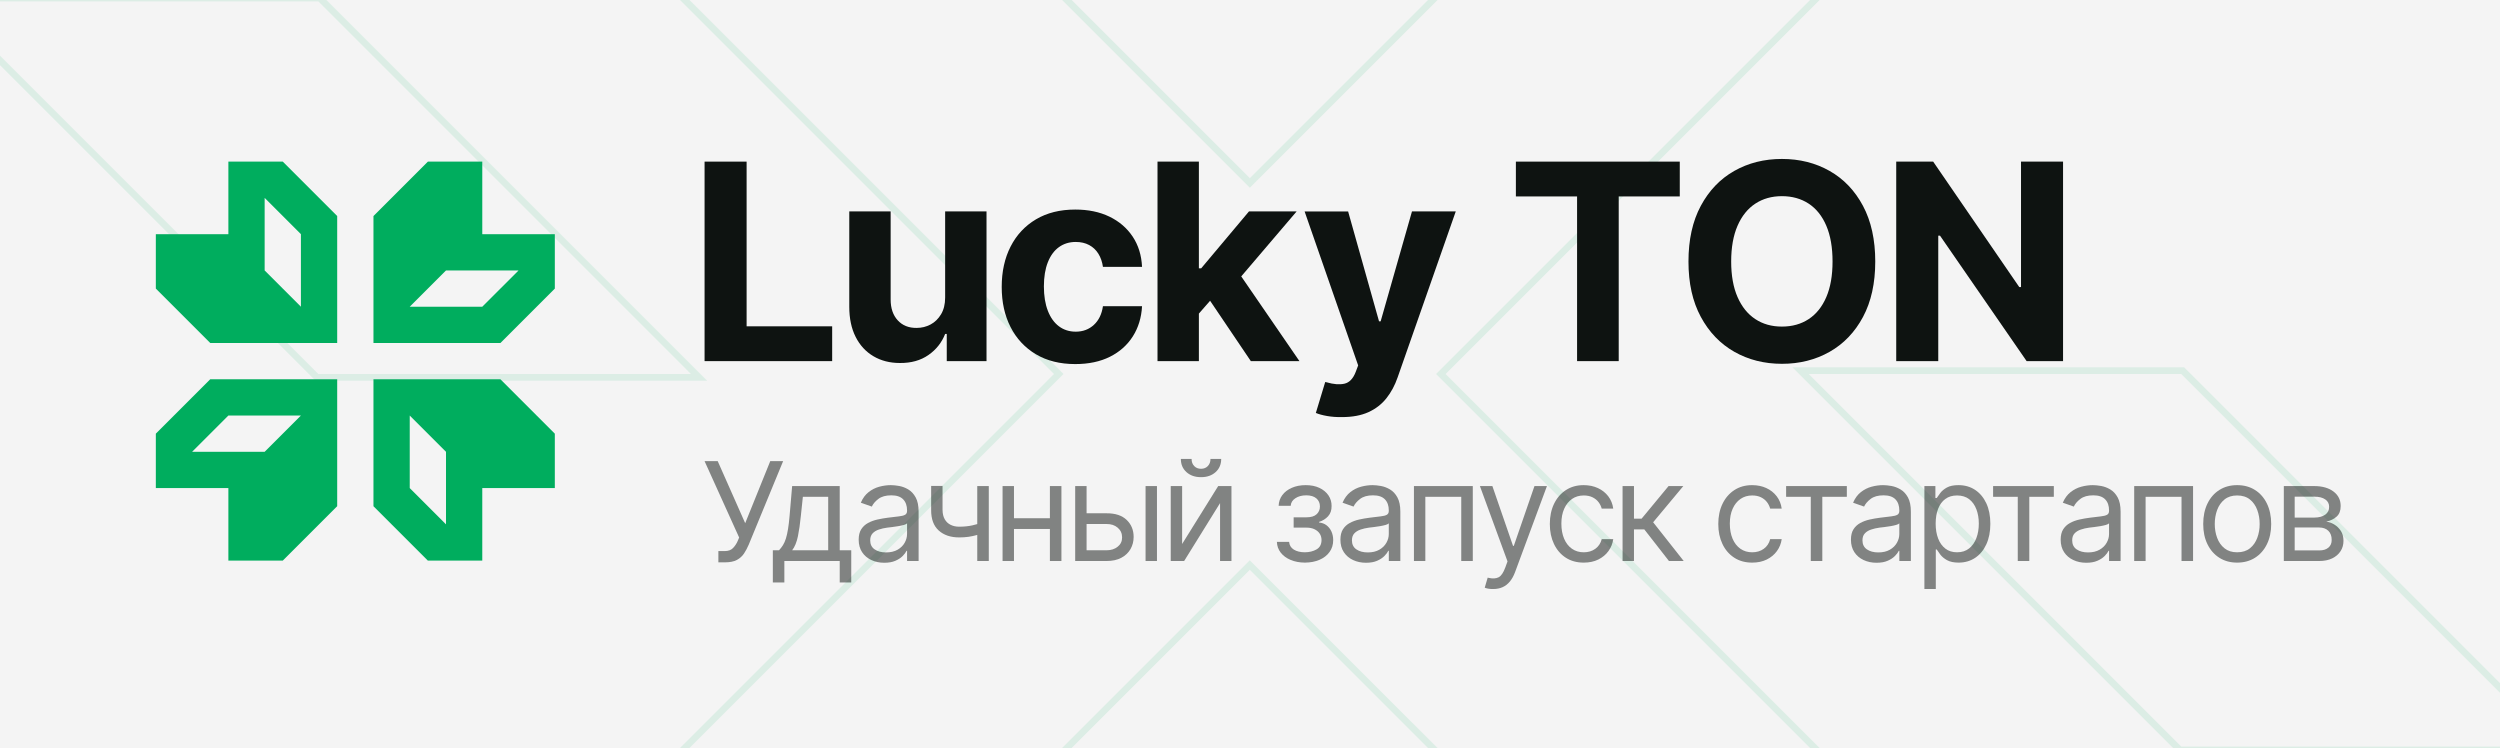
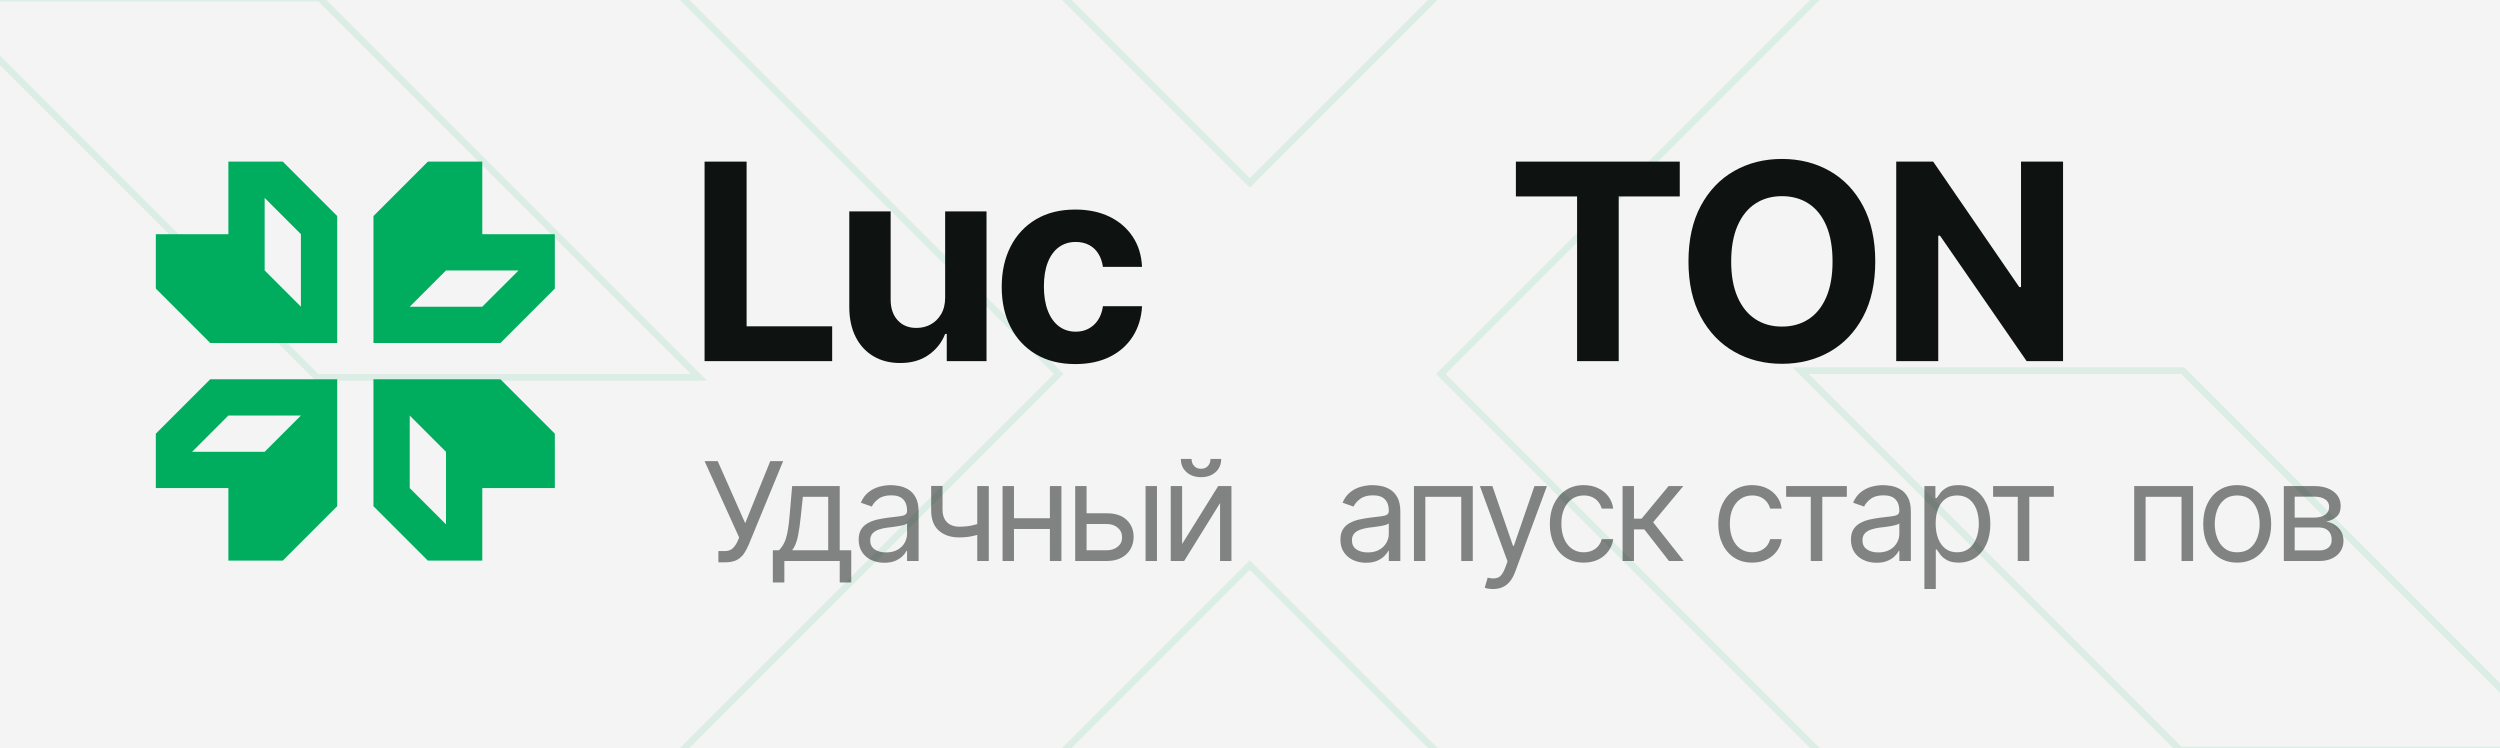
<svg xmlns="http://www.w3.org/2000/svg" width="4813" height="1440" viewBox="0 0 4813 1440" fill="none">
  <rect x="0" y="0" width="4813" height="1440" fill="#333333" stroke="none" />
  <g clip-path="url(#clip0_554_264)">
    <rect width="4813" height="1440" fill="#F4F4F4" />
    <path d="M4912.04 715.46L4907.44 720.057L4912.04 724.653L5624.75 1437.36L5093.15 1968.95L4378.49 1968.95L4022.86 1968.95L2773.97 720.057L4022.61 -528.586L4378.85 -528.586L5093.41 -528.587L5624.75 2.752L4912.04 715.46ZM4916.69 1443.86H4932.38L4921.28 1432.76L4203.98 715.46L4202.07 713.557H4199.38H3482.13H3466.44L3477.53 724.653L4194.84 1441.96L4196.74 1443.86H4199.43L4916.69 1443.86Z" stroke="#00AD5E" stroke-opacity="0.1" stroke-width="13" />
    <path d="M2410.75 3225.94L2406.15 3221.35L2401.56 3225.94L1688.85 3938.65L1157.26 3407.06V2692.4L1157.26 2336.77L2406.15 1087.87L3654.8 2336.51L3654.8 2692.75L3654.8 3407.31L3123.46 3938.65L2410.75 3225.94ZM1682.35 3230.59L1682.35 3246.28L1693.44 3235.19L2410.75 2517.88L2412.65 2515.98V2513.29L2412.65 1796.03V1780.34L2401.56 1791.44L1684.25 2508.74L1682.35 2510.65V2513.34L1682.35 3230.59Z" stroke="#00AD5E" stroke-opacity="0.1" stroke-width="13" />
    <path d="M-99.796 724.596L-95.199 720L-99.796 715.404L-812.503 2.696L-280.912 -528.896L433.751 -528.896L789.382 -528.896L2038.28 720L789.635 1968.64L433.397 1968.64L-281.164 1968.64L-812.503 1437.3L-99.796 724.596ZM-104.442 -3.804L-120.135 -3.804L-109.038 7.292L-108.988 7.343L608.266 724.596L610.169 726.5H612.862L1330.12 726.5H1345.81L1334.71 715.404L617.407 -1.9L615.504 -3.804H612.811L-104.442 -3.804Z" stroke="#00AD5E" stroke-opacity="0.1" stroke-width="13" />
    <path d="M2401.6 -1785.89L2406.2 -1781.3L2410.79 -1785.89L3123.5 -2498.6L3655.09 -1967.01L3655.09 -1252.35L3655.09 -896.717L2406.2 352.179L1157.55 -896.464L1157.55 -1252.7L1157.55 -1967.26L1688.89 -2498.6L2401.6 -1785.89ZM3130 -1790.54V-1806.23L3118.91 -1795.14L2401.6 -1077.83L2399.7 -1075.93V-1073.24L2399.7 -355.984V-340.291L2410.79 -351.387L3128.1 -1068.69L3130 -1070.6V-1073.29L3130 -1790.54Z" stroke="#00AD5E" stroke-opacity="0.1" stroke-width="13" />
    <path d="M1482.9 887.786L1434.64 1007.27L1381.73 887.786H1356.44L1423.02 1034.89L1419.92 1042.12C1417.85 1046.84 1414.96 1051.17 1411.22 1055.09C1407.47 1059.01 1402.12 1060.96 1395.15 1060.96H1383.02V1082.63H1395.41C1405.22 1082.63 1413 1081.06 1418.76 1077.93C1424.52 1074.78 1429.08 1070.66 1432.44 1065.54C1435.8 1060.42 1438.76 1054.85 1441.34 1048.82L1507.67 887.786H1482.9Z" fill="#0E1311" fill-opacity="0.5" />
    <path d="M1616.64 935.789H1525.03L1520.12 993.079C1519.27 1003.14 1518.25 1011.7 1517.09 1018.75C1515.93 1025.81 1514.58 1031.8 1513.02 1036.76C1511.48 1041.7 1509.61 1045.94 1507.41 1049.47C1505.21 1053 1502.65 1056.31 1499.73 1059.41H1487.86V1121.35H1510.05V1080.05H1616.63V1121.35H1638.82V1059.41H1616.63V935.799L1616.64 935.789ZM1594.45 1059.4H1525.03C1530.1 1052.78 1533.8 1043.83 1536.13 1032.56C1538.45 1021.3 1540.34 1008.14 1541.81 993.079L1545.68 956.432H1594.45V1059.4Z" fill="#0E1311" fill-opacity="0.5" />
    <path d="M1748.67 942.31C1742.95 938.912 1737.08 936.676 1731.06 935.603C1725.03 934.529 1719.7 933.987 1715.05 933.987C1707.82 933.987 1700.5 934.982 1693.05 936.962C1685.61 938.941 1678.73 942.378 1672.41 947.283C1666.09 952.188 1661.03 959.023 1657.25 967.798L1678.42 975.283C1680.82 970.044 1685.04 965.109 1691.06 960.51C1697.08 955.911 1705.34 953.606 1715.84 953.606C1726.34 953.606 1733.72 956.167 1738.75 961.288C1743.78 966.409 1746.29 973.569 1746.29 982.778V983.556C1746.29 987.082 1745.02 989.574 1742.49 991.041C1739.95 992.509 1735.95 993.543 1730.5 994.134C1725.03 994.734 1717.92 995.591 1709.14 996.714C1702.44 997.571 1695.79 998.733 1689.21 1000.2C1682.63 1001.67 1676.6 1003.88 1671.15 1006.85C1665.68 1009.81 1661.32 1013.86 1658.05 1018.97C1654.78 1024.09 1653.14 1030.78 1653.14 1039.03C1653.14 1048.41 1655.34 1056.42 1659.72 1063.04C1664.12 1069.66 1670.05 1074.72 1677.53 1078.19C1685.02 1081.68 1693.32 1083.42 1702.44 1083.42C1710.87 1083.42 1717.99 1082.15 1723.79 1079.61C1729.6 1077.08 1734.26 1074.02 1737.79 1070.45C1741.32 1066.88 1743.81 1063.55 1745.28 1060.46H1746.31V1080.07H1768.5V985.102C1768.5 973.668 1766.63 964.528 1762.89 957.683C1759.15 950.848 1754.42 945.727 1748.7 942.329L1748.67 942.31ZM1746.28 1027.92C1746.28 1033.86 1744.74 1039.56 1741.64 1045.02C1738.54 1050.49 1733.97 1054.94 1727.96 1058.38C1721.93 1061.81 1714.53 1063.54 1705.77 1063.54C1697 1063.54 1689.61 1061.58 1683.89 1057.67C1678.17 1053.76 1675.31 1047.97 1675.31 1040.31C1675.31 1034.64 1676.84 1030.17 1679.89 1026.9C1682.95 1023.63 1686.97 1021.16 1691.96 1019.48C1696.94 1017.81 1702.32 1016.58 1708.09 1015.8C1710.42 1015.54 1713.51 1015.18 1717.38 1014.71C1721.25 1014.23 1725.23 1013.65 1729.31 1012.96C1733.4 1012.28 1737.02 1011.48 1740.15 1010.58C1743.29 1009.68 1745.33 1008.67 1746.27 1007.55V1027.93L1746.28 1027.92Z" fill="#0E1311" fill-opacity="0.5" />
    <path d="M1881.42 1008.98C1878.3 1009.86 1875.16 1010.71 1872.06 1011.41C1864.45 1013.13 1855.95 1013.99 1846.57 1013.99C1840.55 1013.99 1835.13 1012.83 1830.31 1010.5C1825.5 1008.18 1821.69 1004.63 1818.9 999.854C1816.1 995.078 1814.66 989.04 1814.58 981.723V935.532H1792.64V981.723C1792.55 999.362 1797.44 1012.59 1807.29 1021.4C1817.14 1030.22 1830.23 1034.63 1846.58 1034.63C1853.12 1034.63 1859.1 1034.25 1864.52 1033.47C1869.93 1032.69 1875.14 1031.6 1880.13 1030.18C1880.56 1030.06 1880.99 1029.91 1881.42 1029.78V1080.05H1903.61V935.788H1881.42V1008.98Z" fill="#0E1311" fill-opacity="0.5" />
    <path d="M2021.25 997.728H1952.09V935.789H1930.15V1080.05H1952.09V1018.37H2021.25V1080.05H2043.45V935.789H2021.25V997.728Z" fill="#0E1311" fill-opacity="0.5" />
    <path d="M2130.34 988.175H2091.89V935.789H2069.96V1080.05H2130.35C2141.61 1080.05 2151.13 1077.97 2158.87 1073.8C2166.61 1069.63 2172.48 1064.04 2176.48 1057.03C2180.48 1050.01 2182.48 1042.21 2182.48 1033.61C2182.48 1020.45 2178.01 1009.57 2169.05 1000.96C2160.11 992.36 2147.2 988.096 2130.34 988.184V988.175ZM2151.82 1052.5C2146.18 1057.11 2139.02 1059.4 2130.34 1059.4H2091.89V1008.82H2130.34C2139.02 1008.73 2146.18 1011.1 2151.82 1015.92C2157.45 1020.73 2160.27 1026.97 2160.27 1034.63C2160.27 1042.29 2157.45 1047.9 2151.82 1052.5Z" fill="#0E1311" fill-opacity="0.5" />
    <path d="M2227.38 935.789H2205.45V1080.05H2227.38V935.789Z" fill="#0E1311" fill-opacity="0.5" />
    <path d="M2312.21 918.634C2323.73 918.634 2333.09 915.384 2340.28 908.894C2347.46 902.403 2351.05 893.943 2351.05 883.533H2330.41C2330.41 889.127 2328.73 893.687 2325.38 897.213C2322.02 900.739 2317.64 902.502 2312.22 902.502C2306.8 902.502 2302.41 900.739 2299.06 897.213C2295.7 893.687 2294.03 889.127 2294.03 883.533H2273.38C2273.38 893.943 2276.97 902.394 2284.16 908.894C2291.34 915.384 2300.7 918.634 2312.23 918.634H2312.21Z" fill="#0E1311" fill-opacity="0.5" />
    <path d="M2275.84 1047.28V935.789H2253.89V1080.05H2279.71L2348.86 968.566V1080.05H2370.8V935.789H2345.25L2275.84 1047.28Z" fill="#0E1311" fill-opacity="0.5" />
-     <path d="M2553.83 1011.28C2549.75 1008.19 2544.99 1006.43 2539.57 1005.99V1004.7C2546.46 1002.56 2552.2 998.961 2556.8 993.929C2561.4 988.896 2563.66 982.337 2563.57 974.251C2563.66 966.598 2561.63 959.734 2557.51 953.667C2553.38 947.6 2547.59 942.814 2540.15 939.288C2532.71 935.762 2523.91 933.989 2513.77 933.989C2503.63 933.989 2494.91 935.693 2487.13 939.091C2479.34 942.489 2473.21 947.177 2468.74 953.155C2464.27 959.133 2461.91 965.998 2461.64 973.739H2484.86C2485.21 967.8 2488.19 962.964 2493.84 959.222C2499.47 955.479 2506.46 953.608 2514.8 953.608C2523.15 953.608 2529.72 955.568 2534.28 959.478C2538.84 963.388 2541.12 968.578 2541.12 975.019C2541.12 981.047 2539.01 986.03 2534.8 989.989C2530.58 993.948 2524.09 995.928 2515.32 995.928H2490.54V1015.79H2515.32C2521.17 1015.79 2526.24 1016.81 2530.54 1018.83C2534.85 1020.85 2538.19 1023.64 2540.61 1027.22C2543.01 1030.79 2544.22 1034.98 2544.22 1039.79C2544.13 1048.06 2540.95 1054.02 2534.67 1057.67C2528.38 1061.32 2520.82 1063.2 2511.96 1063.28C2503.27 1063.2 2496.22 1061.46 2490.79 1058.05C2485.38 1054.66 2482.36 1049.69 2481.76 1043.15H2458.28C2458.54 1051.07 2461.01 1058.01 2465.7 1063.99C2470.39 1069.97 2476.75 1074.64 2484.79 1077.99C2492.83 1081.35 2501.97 1083.06 2512.21 1083.15C2522.79 1083.06 2532.17 1081.26 2540.34 1077.73C2548.52 1074.21 2554.95 1069.19 2559.63 1062.7C2564.32 1056.21 2566.67 1048.57 2566.67 1039.79C2566.67 1033.78 2565.54 1028.29 2563.31 1023.35C2561.07 1018.4 2557.91 1014.37 2553.82 1011.28H2553.83Z" fill="#0E1311" fill-opacity="0.5" />
    <path d="M2676.09 942.311C2670.37 938.914 2664.5 936.678 2658.48 935.604C2652.46 934.531 2647.13 933.989 2642.48 933.989C2635.25 933.989 2627.92 934.984 2620.48 936.964C2613.03 938.943 2606.16 942.38 2599.83 947.285C2593.51 952.19 2588.46 959.025 2584.68 967.8L2605.84 975.285C2608.25 970.046 2612.47 965.111 2618.49 960.512C2624.51 955.913 2632.77 953.608 2643.27 953.608C2653.77 953.608 2661.14 956.169 2666.18 961.29C2671.21 966.411 2673.72 973.571 2673.72 982.78V983.558C2673.72 987.084 2672.45 989.576 2669.92 991.043C2667.38 992.511 2663.38 993.545 2657.92 994.136C2652.46 994.736 2645.35 995.593 2636.57 996.716C2629.86 997.573 2623.22 998.735 2616.64 1000.2C2610.06 1001.67 2604.03 1003.89 2598.57 1006.85C2593.11 1009.81 2588.74 1013.86 2585.47 1018.97C2582.21 1024.1 2580.57 1030.78 2580.57 1039.04C2580.57 1048.41 2582.77 1056.42 2587.15 1063.04C2591.54 1069.67 2597.47 1074.72 2604.96 1078.19C2612.44 1081.68 2620.74 1083.42 2629.86 1083.42C2638.29 1083.42 2645.41 1082.15 2651.22 1079.61C2657.03 1077.08 2661.68 1074.02 2665.22 1070.45C2668.75 1066.88 2671.24 1063.55 2672.71 1060.46H2673.74V1080.08H2695.93V985.104C2695.93 973.67 2694.06 964.53 2690.31 957.685C2686.57 950.85 2681.85 945.729 2676.12 942.331L2676.09 942.311ZM2673.71 1027.93C2673.71 1033.87 2672.16 1039.56 2669.06 1045.02C2665.97 1050.49 2661.4 1054.94 2655.38 1058.38C2649.35 1061.82 2641.96 1063.54 2633.19 1063.54C2624.43 1063.54 2617.04 1061.58 2611.32 1057.67C2605.6 1053.76 2602.74 1047.97 2602.74 1040.32C2602.74 1034.64 2604.27 1030.17 2607.32 1026.9C2610.37 1023.63 2614.39 1021.16 2619.38 1019.49C2624.37 1017.81 2629.74 1016.58 2635.52 1015.8C2637.84 1015.55 2640.93 1015.18 2644.8 1014.71C2648.67 1014.24 2652.65 1013.66 2656.74 1012.97C2660.83 1012.28 2664.44 1011.48 2667.57 1010.58C2670.72 1009.68 2672.75 1008.67 2673.7 1007.55V1027.94L2673.71 1027.93Z" fill="#0E1311" fill-opacity="0.5" />
    <path d="M2722.11 1080.05H2744.05V956.442H2813.21V1080.05H2835.4V935.789H2722.11V1080.05Z" fill="#0E1311" fill-opacity="0.5" />
    <path d="M2914.4 1050.89H2912.86L2873.12 935.789H2849.12L2902.28 1080.82L2898.15 1092.18C2894.37 1102.59 2889.96 1109.02 2884.93 1111.47C2879.89 1113.92 2873.68 1114.29 2866.28 1112.56L2864.09 1112.05L2858.41 1131.41C2859.62 1132.01 2861.68 1132.61 2864.61 1133.21C2867.53 1133.81 2870.88 1134.06 2874.67 1133.99C2881.38 1133.99 2887.4 1132.8 2892.74 1130.44C2898.07 1128.08 2902.75 1124.44 2906.8 1119.54C2910.85 1114.63 2914.24 1108.44 2916.99 1100.96L2978.16 935.799H2954.15L2914.41 1050.9L2914.4 1050.89Z" fill="#0E1311" fill-opacity="0.5" />
    <path d="M3026.44 960.571C3032.89 956.1 3040.41 953.864 3049.02 953.864C3055.56 953.864 3061.21 955.046 3065.99 957.41C3070.77 959.773 3074.61 962.895 3077.54 966.766C3080.47 970.636 3082.49 974.763 3083.61 979.156H3105.8C3104.6 970.124 3101.39 962.206 3096.19 955.41C3090.98 948.615 3084.32 943.346 3076.18 939.603C3068.06 935.861 3058.91 933.989 3048.76 933.989C3035.77 933.989 3024.4 937.17 3014.64 943.543C3004.88 949.915 2997.28 958.7 2991.87 969.927C2986.45 981.155 2983.74 994.126 2983.74 1008.83C2983.74 1023.53 2986.39 1035.97 2991.68 1047.15C2996.97 1058.34 3004.49 1067.13 3014.26 1073.54C3024.02 1079.95 3035.62 1083.15 3049.04 1083.15C3059.71 1083.15 3069.06 1081.15 3077.11 1077.15C3085.15 1073.15 3091.65 1067.76 3096.59 1060.96C3101.53 1054.16 3104.62 1046.51 3105.82 1037.99H3083.63C3081.65 1045.82 3077.56 1051.99 3071.37 1056.51C3065.17 1061.03 3057.74 1063.28 3049.04 1063.28C3040.34 1063.28 3032.76 1061.01 3026.27 1056.45C3019.78 1051.89 3014.77 1045.46 3011.24 1037.15C3007.71 1028.85 3005.95 1019.15 3005.95 1008.06C3005.95 996.972 3007.75 987.606 3011.37 979.481C3014.98 971.355 3020.02 965.052 3026.47 960.581L3026.44 960.571Z" fill="#0E1311" fill-opacity="0.5" />
    <path d="M3240.68 935.789H3212.3L3160.43 998.506H3145.72V935.789H3123.78V1080.05H3145.72V1019.15H3165.59L3213.08 1080.05H3241.46L3182.63 1005.47L3240.68 935.789Z" fill="#0E1311" fill-opacity="0.5" />
    <path d="M3350.75 960.571C3357.2 956.1 3364.72 953.864 3373.33 953.864C3379.87 953.864 3385.53 955.046 3390.3 957.41C3395.08 959.773 3398.92 962.895 3401.85 966.766C3404.78 970.636 3406.8 974.763 3407.92 979.156H3430.11C3428.91 970.124 3425.7 962.206 3420.5 955.41C3415.29 948.615 3408.63 943.346 3400.5 939.603C3392.37 935.861 3383.22 933.989 3373.08 933.989C3360.09 933.989 3348.71 937.17 3338.95 943.543C3329.19 949.915 3321.6 958.7 3316.18 969.927C3310.76 981.155 3308.05 994.126 3308.05 1008.83C3308.05 1023.53 3310.7 1035.97 3315.99 1047.15C3321.28 1058.34 3328.81 1067.13 3338.58 1073.54C3348.34 1079.95 3359.93 1083.15 3373.35 1083.15C3384.02 1083.15 3393.37 1081.15 3401.42 1077.15C3409.47 1073.15 3415.96 1067.76 3420.9 1060.96C3425.85 1054.16 3428.93 1046.51 3430.13 1037.99H3407.94C3405.96 1045.82 3401.87 1051.99 3395.68 1056.51C3389.48 1061.03 3382.05 1063.28 3373.35 1063.28C3364.66 1063.28 3357.07 1061.01 3350.58 1056.45C3344.09 1051.89 3339.08 1045.46 3335.55 1037.15C3332.03 1028.85 3330.26 1019.15 3330.26 1008.06C3330.26 996.972 3332.07 987.606 3335.68 979.481C3339.29 971.355 3344.33 965.052 3350.78 960.581L3350.75 960.571Z" fill="#0E1311" fill-opacity="0.5" />
    <path d="M3438.63 956.442H3486.11V1080.05H3508.31V956.442H3555.54V935.789H3438.63V956.442Z" fill="#0E1311" fill-opacity="0.5" />
    <path d="M3658.97 942.311C3653.24 938.914 3647.37 936.678 3641.36 935.604C3635.33 934.531 3630 933.989 3625.35 933.989C3618.12 933.989 3610.8 934.984 3603.35 936.964C3595.9 938.943 3589.03 942.38 3582.71 947.285C3576.38 952.19 3571.33 959.025 3567.55 967.8L3588.72 975.285C3591.12 970.046 3595.34 965.111 3601.36 960.512C3607.38 955.913 3615.64 953.608 3626.14 953.608C3636.64 953.608 3644.02 956.169 3649.05 961.29C3654.08 966.411 3656.59 973.571 3656.59 982.78V983.558C3656.59 987.084 3655.32 989.576 3652.79 991.043C3650.25 992.511 3646.25 993.545 3640.8 994.136C3635.33 994.736 3628.22 995.593 3619.44 996.716C3612.74 997.573 3606.09 998.735 3599.51 1000.2C3592.93 1001.67 3586.9 1003.89 3581.45 1006.85C3575.98 1009.81 3571.62 1013.86 3568.35 1018.97C3565.08 1024.1 3563.44 1030.78 3563.44 1039.04C3563.44 1048.41 3565.64 1056.42 3570.02 1063.04C3574.41 1069.67 3580.34 1074.72 3587.83 1078.19C3595.31 1081.68 3603.62 1083.42 3612.74 1083.42C3621.17 1083.42 3628.29 1082.15 3634.09 1079.61C3639.9 1077.08 3644.56 1074.02 3648.09 1070.45C3651.62 1066.88 3654.11 1063.55 3655.58 1060.46H3656.61V1080.08H3678.8V985.104C3678.8 973.67 3676.93 964.53 3673.19 957.685C3669.45 950.85 3664.72 945.729 3659 942.331L3658.97 942.311ZM3656.58 1027.93C3656.58 1033.87 3655.04 1039.56 3651.93 1045.02C3648.84 1050.49 3644.27 1054.94 3638.25 1058.38C3632.23 1061.82 3624.83 1063.54 3616.07 1063.54C3607.3 1063.54 3599.91 1061.58 3594.19 1057.67C3588.47 1053.76 3585.61 1047.97 3585.61 1040.32C3585.61 1034.64 3587.14 1030.17 3590.19 1026.9C3593.25 1023.63 3597.26 1021.16 3602.26 1019.49C3607.24 1017.81 3612.62 1016.58 3618.39 1015.8C3620.71 1015.55 3623.81 1015.18 3627.68 1014.71C3631.55 1014.24 3635.53 1013.66 3639.61 1012.97C3643.7 1012.28 3647.32 1011.48 3650.45 1010.58C3653.59 1009.68 3655.63 1008.67 3656.57 1007.55V1027.94L3656.58 1027.93Z" fill="#0E1311" fill-opacity="0.5" />
    <path d="M3802.41 943.08C3793.2 937.013 3782.53 933.979 3770.41 933.979C3761.03 933.979 3753.59 935.526 3748.08 938.628C3742.58 941.721 3738.36 945.237 3735.44 949.147C3732.51 953.057 3730.23 956.267 3728.6 958.759H3726.02V935.792H3704.86V1133.99H3726.79V1057.86H3728.59C3730.23 1060.44 3732.55 1063.73 3735.55 1067.73C3738.57 1071.72 3742.86 1075.29 3748.46 1078.43C3754.05 1081.57 3761.45 1083.14 3770.65 1083.14C3782.69 1083.14 3793.31 1080.09 3802.52 1073.98C3811.71 1067.87 3818.9 1059.21 3824.06 1047.98C3829.23 1036.75 3831.81 1023.53 3831.81 1008.3C3831.81 993.062 3829.21 980.022 3824 968.883C3818.79 957.745 3811.59 949.147 3802.38 943.08H3802.41ZM3804.92 1035.92C3801.78 1044.27 3797.11 1050.91 3790.91 1055.86C3784.72 1060.8 3777.02 1063.27 3767.82 1063.27C3758.62 1063.27 3751.45 1060.93 3745.3 1056.24C3739.16 1051.55 3734.48 1045.06 3731.31 1036.76C3728.13 1028.46 3726.53 1018.89 3726.53 1008.05C3726.53 997.218 3728.1 987.724 3731.24 979.599C3734.38 971.474 3739 965.151 3745.11 960.63C3751.21 956.119 3758.79 953.854 3767.82 953.854C3776.85 953.854 3784.96 956.267 3791.11 961.083C3797.26 965.899 3801.89 972.399 3804.98 980.574C3808.07 988.748 3809.63 997.908 3809.63 1008.05C3809.63 1018.2 3808.06 1027.58 3804.92 1035.92Z" fill="#0E1311" fill-opacity="0.5" />
    <path d="M3837.12 956.442H3884.61V1080.05H3906.8V956.442H3954.02V935.789H3837.12V956.442Z" fill="#0E1311" fill-opacity="0.5" />
-     <path d="M4062.74 942.311C4057.01 938.914 4051.14 936.678 4045.13 935.604C4039.1 934.531 4033.77 933.989 4029.12 933.989C4021.89 933.989 4014.57 934.984 4007.12 936.964C3999.67 938.943 3992.8 942.38 3986.48 947.285C3980.15 952.19 3975.1 959.025 3971.32 967.8L3992.48 975.285C3994.89 970.046 3999.11 965.111 4005.13 960.512C4011.15 955.913 4019.41 953.608 4029.91 953.608C4040.41 953.608 4047.79 956.169 4052.82 961.29C4057.85 966.411 4060.36 973.571 4060.36 982.78V983.558C4060.36 987.084 4059.09 989.576 4056.56 991.043C4054.02 992.511 4050.02 993.545 4044.57 994.136C4039.1 994.736 4031.99 995.593 4023.21 996.716C4016.51 997.573 4009.86 998.735 4003.28 1000.2C3996.7 1001.67 3990.67 1003.89 3985.22 1006.85C3979.75 1009.81 3975.39 1013.86 3972.12 1018.97C3968.85 1024.1 3967.21 1030.78 3967.21 1039.04C3967.21 1048.41 3969.41 1056.42 3973.79 1063.04C3978.18 1069.67 3984.11 1074.72 3991.6 1078.19C3999.08 1081.68 4007.39 1083.42 4016.51 1083.42C4024.94 1083.42 4032.06 1082.15 4037.86 1079.61C4043.67 1077.08 4048.33 1074.02 4051.86 1070.45C4055.39 1066.88 4057.88 1063.55 4059.35 1060.46H4060.38V1080.08H4082.57V985.104C4082.57 973.67 4080.7 964.53 4076.96 957.685C4073.21 950.85 4068.49 945.729 4062.77 942.331L4062.74 942.311ZM4060.35 1027.93C4060.35 1033.87 4058.81 1039.56 4055.7 1045.02C4052.61 1050.49 4048.04 1054.94 4042.02 1058.38C4036 1061.82 4028.6 1063.54 4019.83 1063.54C4011.07 1063.54 4003.68 1061.58 3997.96 1057.67C3992.24 1053.76 3989.38 1047.97 3989.38 1040.32C3989.38 1034.64 3990.91 1030.17 3993.96 1026.9C3997.02 1023.63 4001.03 1021.16 4006.03 1019.49C4011.01 1017.81 4016.39 1016.58 4022.16 1015.8C4024.48 1015.55 4027.58 1015.18 4031.45 1014.71C4035.32 1014.24 4039.3 1013.66 4043.38 1012.97C4047.47 1012.28 4051.08 1011.48 4054.22 1010.58C4057.36 1009.68 4059.4 1008.67 4060.34 1007.55V1027.94L4060.35 1027.93Z" fill="#0E1311" fill-opacity="0.5" />
    <path d="M4108.77 1080.05H4130.7V956.442H4199.87V1080.05H4222.06V935.789H4108.77V1080.05Z" fill="#0E1311" fill-opacity="0.5" />
    <path d="M4341.26 943.277C4331.46 937.082 4320.02 933.989 4306.94 933.989C4293.86 933.989 4282.56 937.082 4272.75 943.277C4262.94 949.471 4255.3 958.178 4249.84 969.405C4244.37 980.633 4241.64 993.771 4241.64 1008.82C4241.64 1023.87 4244.37 1036.6 4249.84 1047.79C4255.3 1058.97 4262.94 1067.66 4272.75 1073.85C4282.56 1080.05 4293.95 1083.14 4306.94 1083.14C4319.93 1083.14 4331.46 1080.05 4341.26 1073.85C4351.07 1067.66 4358.73 1058.97 4364.23 1047.79C4369.74 1036.6 4372.49 1023.62 4372.49 1008.82C4372.49 994.017 4369.73 980.623 4364.23 969.405C4358.73 958.178 4351.07 949.471 4341.26 943.277ZM4345.66 1035.6C4342.56 1043.9 4337.83 1050.59 4331.47 1055.66C4325.09 1060.74 4316.93 1063.27 4306.95 1063.27C4296.97 1063.27 4289.06 1060.74 4282.69 1055.66C4276.32 1050.59 4271.59 1043.9 4268.5 1035.6C4265.41 1027.3 4263.85 1018.37 4263.85 1008.82C4263.85 999.267 4265.4 990.068 4268.5 981.726C4271.59 973.384 4276.33 966.658 4282.69 961.536C4289.06 956.415 4297.14 953.854 4306.95 953.854C4316.76 953.854 4325.1 956.415 4331.47 961.536C4337.83 966.658 4342.56 973.384 4345.66 981.726C4348.75 990.068 4350.31 999.109 4350.31 1008.82C4350.31 1018.53 4348.76 1027.3 4345.66 1035.6Z" fill="#0E1311" fill-opacity="0.5" />
    <path d="M4506.62 1022.18C4503.26 1016.97 4499.08 1012.87 4494.04 1009.86C4489.01 1006.85 4483.87 1004.96 4478.62 1004.18C4486.71 1002.46 4493.35 999.235 4498.55 994.497C4503.75 989.77 4506.31 983.014 4506.24 974.239C4506.32 962.716 4501.78 953.448 4492.62 946.436C4483.47 939.423 4471.14 935.878 4455.65 935.789H4396.82V1080.05H4464.69C4474.5 1080.05 4482.88 1078.38 4489.86 1075.02C4496.83 1071.66 4502.2 1067.06 4505.99 1061.21C4509.77 1055.36 4511.66 1048.73 4511.66 1041.34C4511.66 1033.94 4509.99 1027.38 4506.63 1022.17L4506.62 1022.18ZM4417.72 956.186H4455.65C4464.51 956.186 4471.48 957.929 4476.55 961.415C4481.62 964.902 4484.12 969.698 4484.04 975.805C4484.13 982.177 4481.62 987.18 4476.55 990.834C4471.48 994.488 4464.51 996.369 4455.65 996.448H4417.72V956.186ZM4482.56 1054.38C4478.22 1057.99 4472.26 1059.76 4464.68 1059.67H4417.72V1015.53H4464.68C4472.25 1015.53 4478.21 1017.66 4482.56 1021.93C4486.9 1026.18 4489.03 1032.05 4488.94 1039.54C4489.03 1045.82 4486.89 1050.76 4482.56 1054.38Z" fill="#0E1311" fill-opacity="0.5" />
    <path d="M823.706 1079.31H928.477V939.648H1068.14V834.926L998.315 765.099L963.371 730.155H718.984V974.591L753.869 1009.48L823.696 1079.3L823.706 1079.31ZM858.65 1009.49L788.822 939.658V799.993L858.65 869.82V1009.49Z" fill="#00AD5E" />
    <path d="M300 834.877V939.648H439.665V1079.31H544.387L614.215 1009.49L649.158 974.542V730.155H404.722L369.838 765.04L300 834.877ZM369.828 869.82L439.655 799.993H579.321L509.493 869.82H369.828Z" fill="#00AD5E" />
    <path d="M544.436 311.16H439.665V450.825H300V555.547L369.828 625.374L404.771 660.318H649.158V415.882L614.274 380.997L544.436 311.16ZM509.493 380.987L579.321 450.815V590.48L509.493 520.653V380.997V380.987Z" fill="#00AD5E" />
    <path d="M1068.15 555.606V450.835H928.489V311.17H823.767L753.939 380.998L718.996 415.941V660.328H963.432L998.317 625.444L1068.14 555.616L1068.15 555.606ZM998.326 520.663L928.499 590.49H788.834L858.661 520.663H998.326Z" fill="#00AD5E" />
    <path d="M1437.37 311.15H1356.44V695.241H1602.09V628.221H1437.37V311.15Z" fill="#0E1311" />
    <path d="M1819.59 572.792C1819.59 585.517 1816.97 596.252 1811.73 605.017C1806.48 613.783 1799.75 620.352 1791.49 624.734C1783.24 629.117 1774.31 631.303 1764.69 631.303C1749.56 631.471 1737.44 626.625 1728.34 616.737C1719.23 606.859 1714.68 593.504 1714.68 576.653V407.047H1635.03V590.579C1635.03 613.093 1639.1 632.426 1647.27 648.578C1655.42 664.73 1666.86 677.149 1681.55 685.826C1696.25 694.513 1713.22 698.846 1732.46 698.846C1754.12 699.014 1772.42 693.912 1787.37 683.512C1802.32 673.111 1813.05 659.579 1819.59 642.915H1822.69V695.242H1899.25V407.047H1819.59V572.802V572.792Z" fill="#0E1311" />
    <path d="M2038.7 475.742C2047.89 469.124 2058.67 465.815 2071.05 465.815C2080.85 465.815 2089.44 467.794 2096.83 471.744C2104.21 475.703 2110.14 481.277 2114.61 488.496C2119.08 495.715 2122 504.136 2123.38 513.758H2198.65C2197.62 491.421 2191.6 472 2180.61 455.503C2169.61 439.006 2154.71 426.203 2135.89 417.093C2117.07 407.983 2095.11 403.433 2070.03 403.433C2040.81 403.433 2015.63 409.706 1994.5 422.254C1973.36 434.801 1957.07 452.243 1945.65 474.58C1934.21 496.917 1928.5 522.878 1928.5 552.425C1928.5 581.971 1934.17 607.371 1945.51 629.629C1956.86 651.887 1973.1 669.329 1994.23 681.965C2015.37 694.591 2040.63 700.914 2070.02 700.914C2095.79 700.914 2118.05 696.226 2136.78 686.86C2155.52 677.494 2170.2 664.434 2180.87 647.682C2191.52 630.929 2197.45 611.557 2198.65 589.554H2123.38C2121.14 604.85 2115.3 616.835 2105.85 625.512C2096.39 634.199 2084.79 638.532 2071.05 638.532C2058.68 638.532 2047.89 635.095 2038.7 628.221C2029.5 621.346 2022.37 611.379 2017.31 598.32C2012.24 585.26 2009.7 569.621 2009.7 551.4C2009.7 533.18 2012.24 517.678 2017.31 504.875C2022.37 492.071 2029.51 482.37 2038.7 475.752V475.742Z" fill="#0E1311" />
-     <path d="M2496.27 407.047H2404.5L2312.48 516.605H2308.09V311.15H2228.44V695.241H2308.09V603.697L2329.68 579.036L2408.11 695.241H2501.68L2389.63 532.126L2496.27 407.047Z" fill="#0E1311" />
-     <path d="M2658.02 618.679H2654.93L2595.39 407.049H2511.61L2614.72 703.487L2610.08 715.857C2605.1 728.917 2597.84 736.52 2588.3 738.677C2578.76 740.824 2567.29 739.918 2553.88 735.968L2551.3 735.456L2533.26 795.002C2538.93 797.405 2546.19 799.384 2555.05 800.931C2563.89 802.477 2573.38 803.156 2583.53 802.989C2603.46 802.989 2620.39 799.847 2634.31 793.574C2648.23 787.3 2659.79 778.407 2668.98 766.893C2678.17 755.38 2685.43 741.887 2690.76 726.425L2802.63 407.04H2718.34L2658.01 618.67L2658.02 618.679Z" fill="#0E1311" />
    <path d="M2918.38 378.181H3036.19V695.241H3116.35V378.181H3233.9V311.15H2918.38V378.181Z" fill="#0E1311" />
    <path d="M3522.34 329.066C3495.19 313.692 3464.6 306 3430.57 306C3396.54 306 3365.95 313.692 3338.8 329.066C3311.65 344.45 3290.17 366.875 3274.36 396.352C3258.54 425.82 3250.64 461.532 3250.64 503.458C3250.64 545.384 3258.54 580.534 3274.36 609.923C3290.17 639.311 3311.65 661.737 3338.8 677.2C3365.95 692.662 3396.54 700.403 3430.57 700.403C3464.6 700.403 3495.18 692.711 3522.34 677.337C3549.5 661.954 3570.94 639.567 3586.65 610.189C3602.38 580.8 3610.24 545.226 3610.24 503.468C3610.24 461.709 3602.38 425.84 3586.65 396.362C3570.93 366.895 3549.49 344.459 3522.34 329.076V329.066ZM3516.03 571.887C3508.04 590.54 3496.74 604.673 3482.13 614.296C3467.52 623.918 3450.34 628.734 3430.57 628.734C3410.8 628.734 3393.88 623.928 3379.27 614.296C3364.66 604.673 3353.27 590.54 3345.11 571.887C3336.95 553.243 3332.87 530.433 3332.87 503.448C3332.87 476.462 3336.95 453.357 3345.11 434.625C3353.27 415.892 3364.66 401.72 3379.27 392.088C3393.88 382.466 3410.97 377.65 3430.57 377.65C3450.17 377.65 3467.51 382.466 3482.13 392.088C3496.74 401.71 3508.03 415.892 3516.03 434.625C3524.02 453.357 3528.02 476.295 3528.02 503.448C3528.02 530.601 3524.02 553.243 3516.03 571.887Z" fill="#0E1311" />
    <path d="M3890.85 311.15V552.691H3887.5L3721.75 311.15H3650.61V695.241H3731.54V453.701H3734.9L3901.68 695.241H3971.79V311.15H3890.85Z" fill="#0E1311" />
  </g>
  <defs>
    <clipPath id="clip0_554_264">
      <rect width="4813" height="1440" fill="white" />
    </clipPath>
  </defs>
</svg>